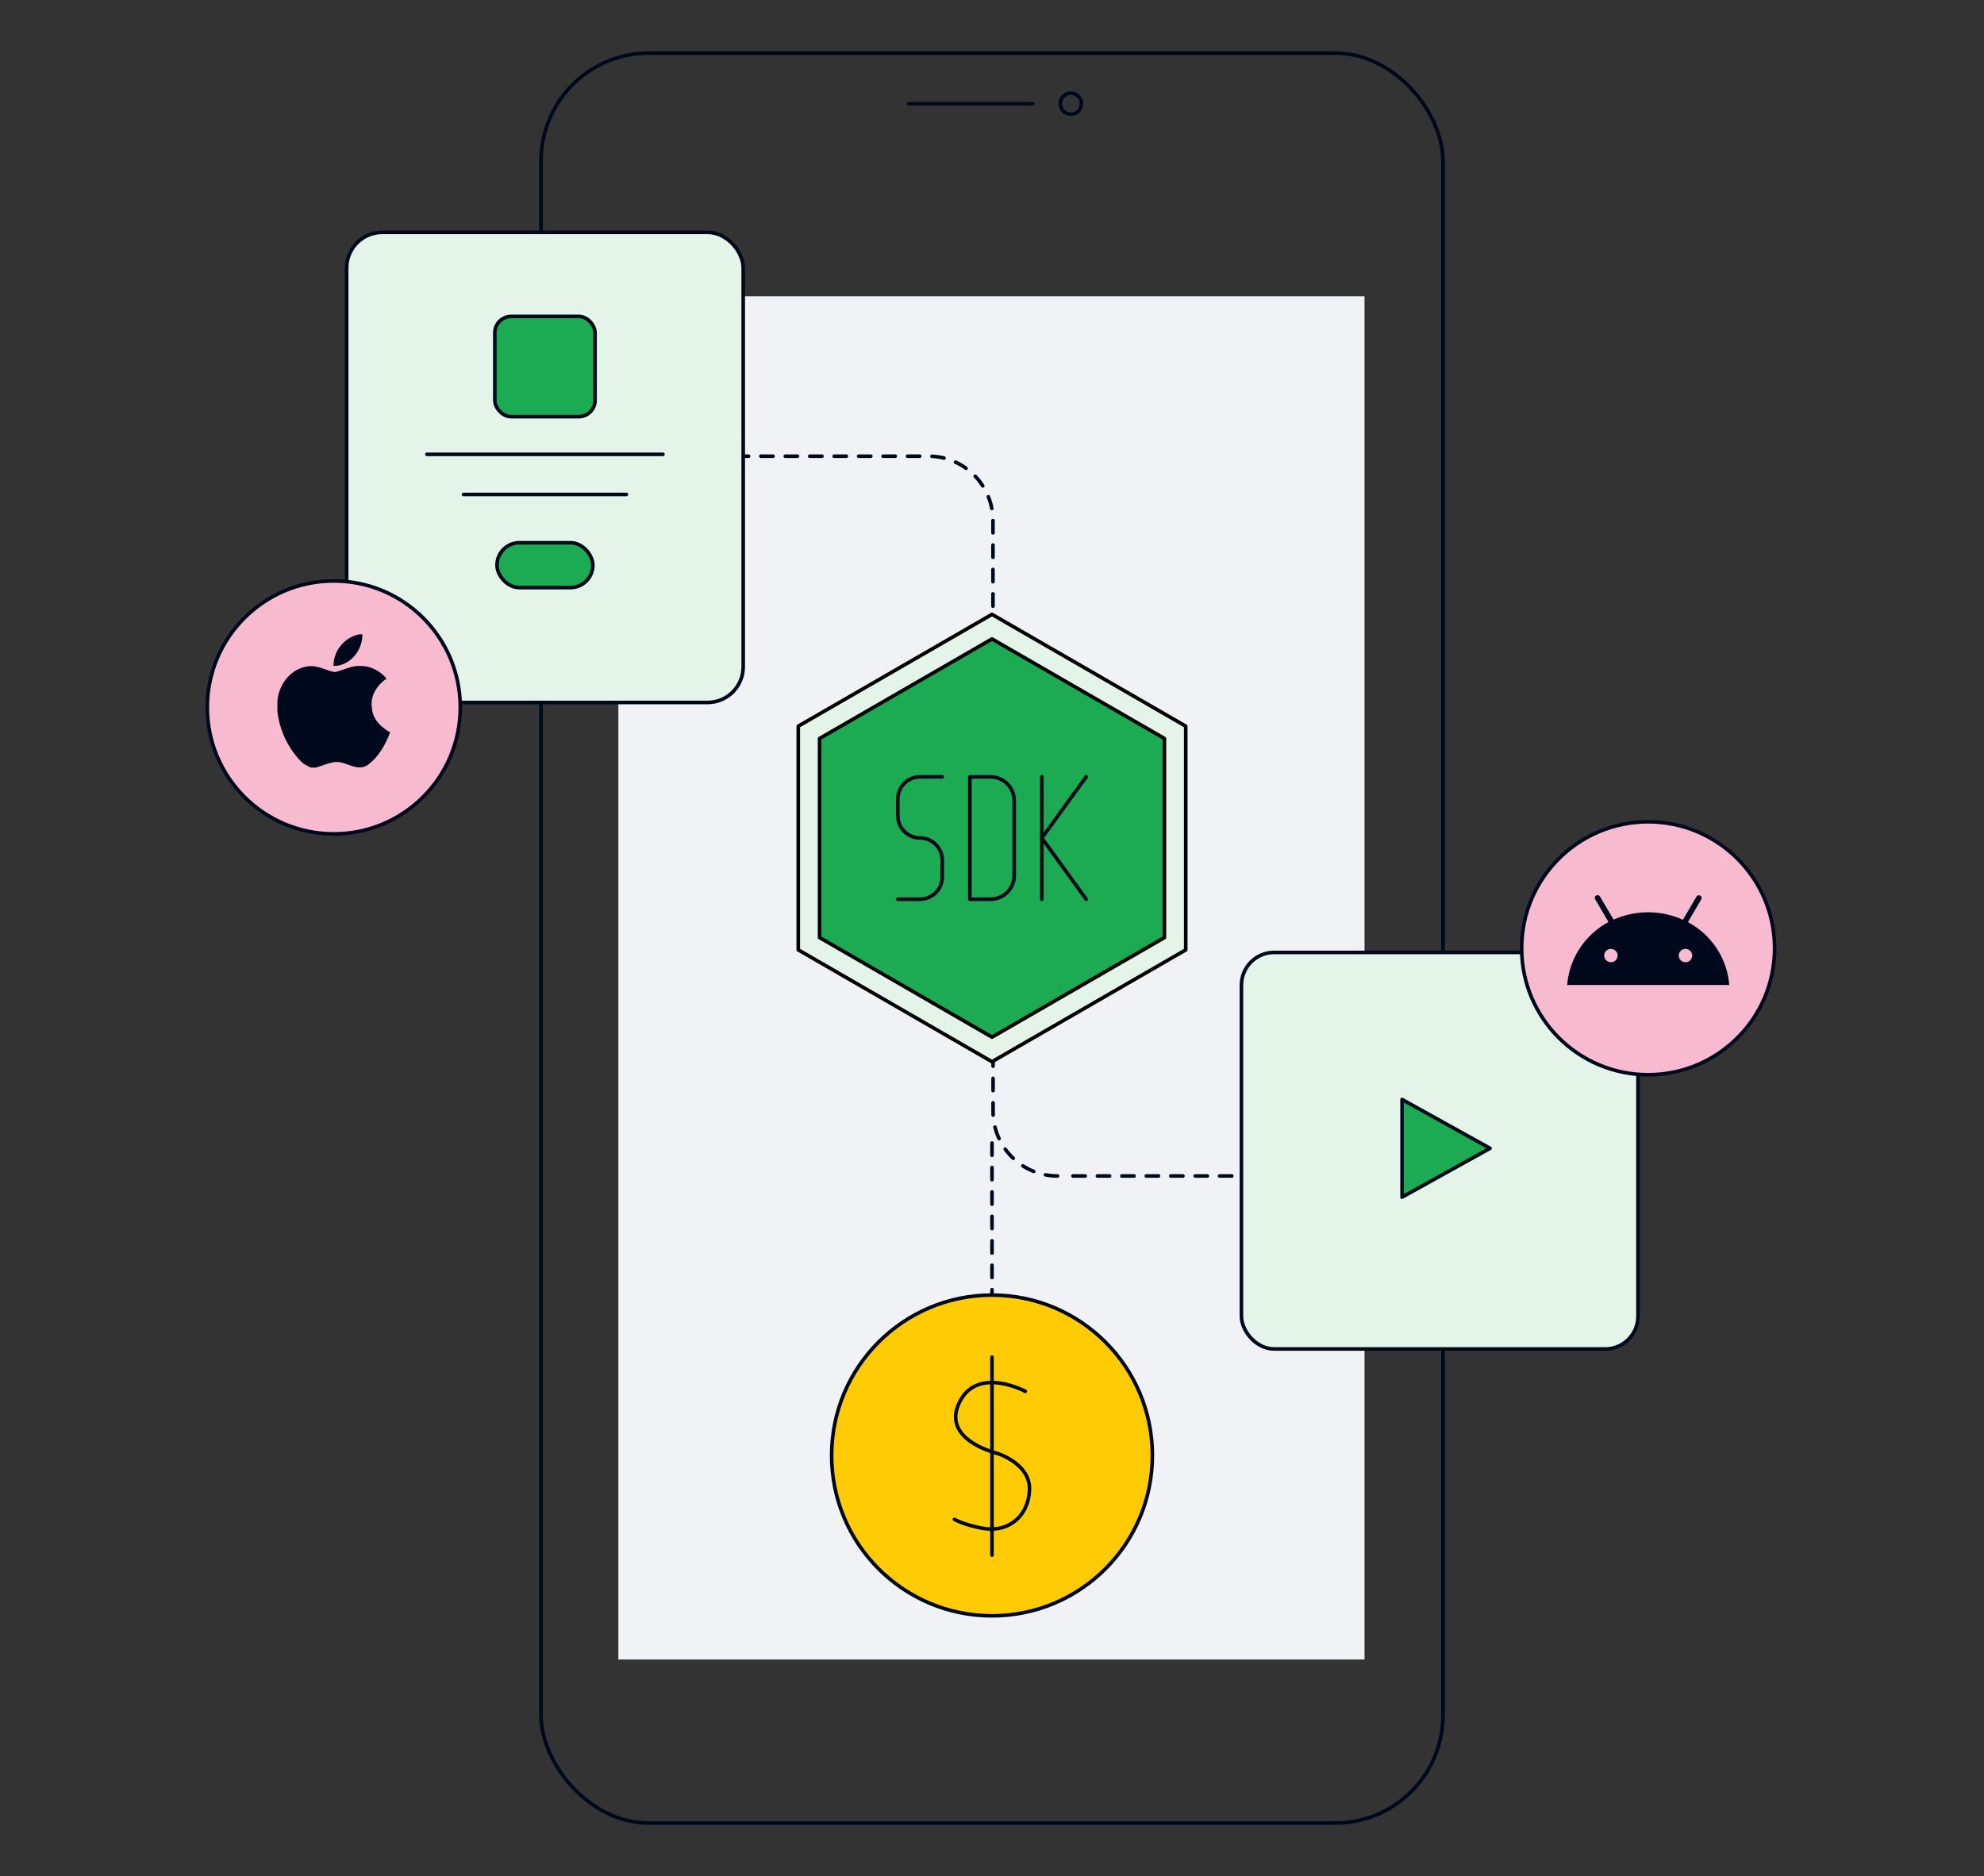
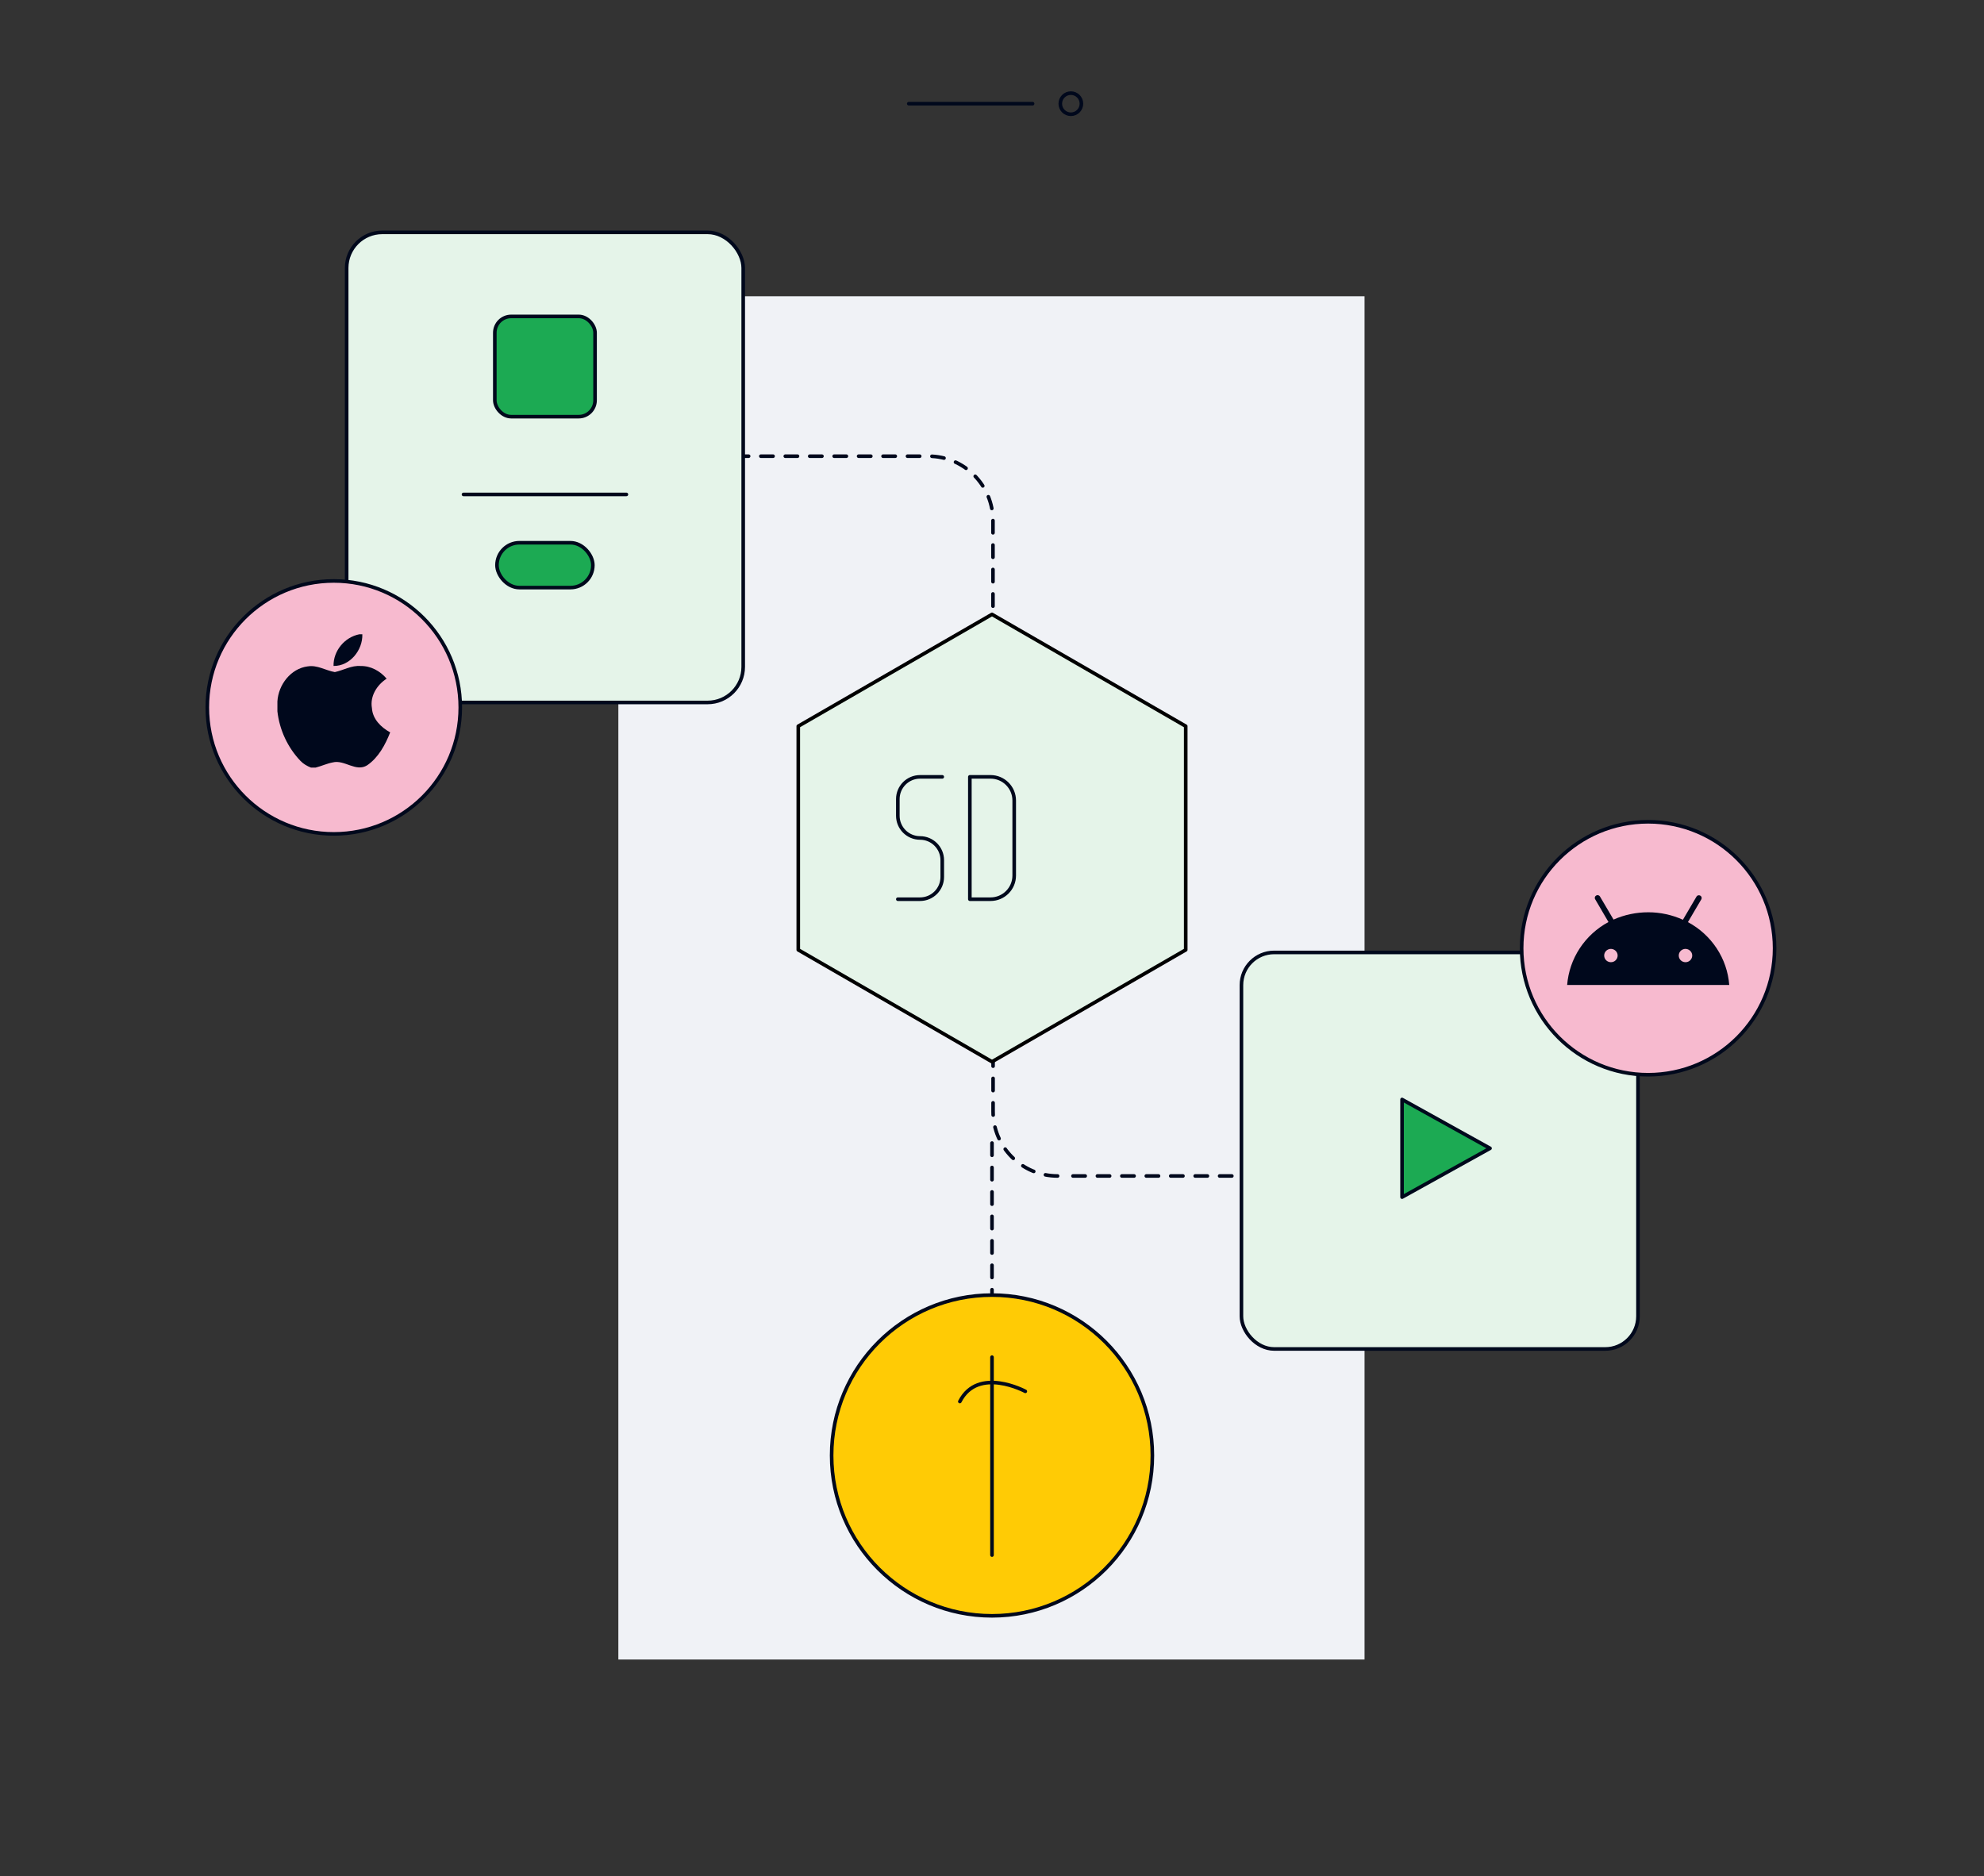
<svg xmlns="http://www.w3.org/2000/svg" id="Content" viewBox="0 0 552 522">
  <rect x="0" y="0" width="552" height="522" fill="#333333" stroke="none" />
  <defs>
    <style>.cls-1,.cls-2,.cls-3,.cls-4,.cls-5,.cls-6,.cls-7,.cls-8{stroke-linecap:round;stroke-linejoin:round;}.cls-1,.cls-2,.cls-9{fill:#1caa53;}.cls-1,.cls-3{stroke:#000;}.cls-2,.cls-4,.cls-5,.cls-7,.cls-8,.cls-10,.cls-9{stroke:#00081c;}.cls-3,.cls-10{fill:#e5f4e9;}.cls-4{fill:#ffcb05;}.cls-5,.cls-6,.cls-8{fill:none;}.cls-6{stroke:#00091c;}.cls-7{fill:#f7bacf;}.cls-8{stroke-dasharray:0 0 3.4 3.4;}.cls-10,.cls-9{stroke-miterlimit:10;}.cls-11{fill:#f0f2f6;}.cls-11,.cls-12{stroke-width:0px;}.cls-12{fill:#00081c;}</style>
  </defs>
  <rect class="cls-11" x="172.04" y="82.43" width="207.61" height="379.31" />
  <line class="cls-8" x1="276" y1="318.04" x2="276" y2="372.81" />
-   <rect class="cls-5" x="150.53" y="14.77" width="250.94" height="492.47" rx="30" ry="30" />
  <line class="cls-5" x1="252.84" y1="28.85" x2="287.29" y2="28.85" />
  <circle class="cls-5" cx="297.94" cy="28.85" r="2.94" />
  <path class="cls-8" d="M276.27,263.85v-118.97c0-9.91-8.03-17.95-17.95-17.95h-51.24" />
  <rect class="cls-10" x="96.45" y="64.65" width="110.33" height="130.8" rx="9.91" ry="9.91" />
-   <line class="cls-5" x1="118.78" y1="126.41" x2="184.45" y2="126.41" />
  <line class="cls-5" x1="128.96" y1="137.57" x2="174.28" y2="137.57" />
  <rect class="cls-9" x="137.67" y="88.04" width="27.89" height="27.89" rx="4.55" ry="4.55" />
  <rect class="cls-9" x="138.27" y="151.01" width="26.68" height="12.48" rx="6.24" ry="6.24" />
  <circle class="cls-7" cx="92.87" cy="196.83" r="35.19" />
  <path class="cls-12" d="M99.97,176.48h.84c.15,4.39-3.44,8.89-8.01,8.81-.08-4.21,3.08-8,7.18-8.81Z" />
  <path class="cls-12" d="M85.58,185.42c2.68-.47,5.03,1.14,7.58,1.58,2.41-.51,4.64-1.91,7.18-1.69,2.82-.06,5.44,1.4,7.23,3.52-2.71,1.76-4.67,4.88-4.09,8.19.19,3.06,2.54,5.36,5.08,6.75-1.37,3.45-3.25,7-6.39,9.15-3.15,2-6.31-1.62-9.59-.79-1.63.31-3.15,1.03-4.76,1.44h-1.3c-1.07-.42-2.09-1-2.89-1.83-3.59-3.74-5.88-8.68-6.45-13.83v-2.76c.28-4.61,3.68-9.12,8.41-9.74Z" />
  <line class="cls-8" x1="298.53" y1="327.2" x2="371.41" y2="327.2" />
  <path class="cls-8" d="M294.25,327.2c-9.91,0-17.95-8.03-17.95-17.95v-112.91" />
  <polygon class="cls-3" points="329.9 264.29 329.9 202.05 276 170.94 222.1 202.05 222.1 264.29 276 295.41 329.9 264.29" />
-   <polygon class="cls-1" points="323.97 260.87 323.97 205.47 276 177.78 228.03 205.47 228.03 260.87 276 288.57 323.97 260.87" />
  <path class="cls-5" d="M269.84,250.19v-34.04h5.76c3.63,0,6.58,2.95,6.58,6.58v20.88c0,3.63-2.95,6.58-6.58,6.58h-5.76Z" />
-   <line class="cls-5" x1="289.87" y1="216.15" x2="289.87" y2="250.19" />
-   <polyline class="cls-5" points="302.2 216.15 289.87 233.17 302.2 250.19" />
  <path class="cls-5" d="M262.16,216.15h-6.18c-3.41,0-6.18,2.77-6.18,6.18v4.64c0,3.41,2.77,6.18,6.18,6.18h0c3.41,0,6.18,2.77,6.18,6.18v4.68c0,3.41-2.77,6.18-6.18,6.18h-6.18" />
  <rect class="cls-10" x="345.4" y="265" width="110.33" height="110.33" rx="9.1" ry="9.1" />
  <circle class="cls-7" cx="458.55" cy="263.84" r="35.19" />
  <path class="cls-12" d="M468.95,267.72c-.37,0-.73-.11-1.04-.31-.31-.2-.55-.49-.69-.83-.14-.34-.18-.71-.11-1.07.07-.36.25-.69.51-.95.26-.26.6-.43.96-.51.36-.07.74-.03,1.08.11.34.14.63.38.84.68.21.3.32.66.32,1.03,0,.49-.2.96-.55,1.31-.35.35-.83.54-1.32.54ZM448.2,267.72c-.37,0-.73-.11-1.04-.31-.31-.2-.55-.49-.69-.83-.14-.34-.18-.71-.11-1.07.07-.36.25-.69.51-.95.26-.26.6-.43.96-.51.36-.07.74-.03,1.08.11s.63.38.84.68c.21.3.32.66.32,1.03,0,.49-.2.96-.55,1.31-.35.35-.83.54-1.32.54ZM469.62,256.57l3.77-6.41c.07-.17.08-.37.02-.55-.06-.18-.19-.33-.36-.42-.17-.09-.36-.12-.55-.08-.19.04-.35.15-.46.31l-3.81,6.49c-3.02-1.37-6.31-2.08-9.64-2.08-3.33,0-6.62.68-9.66,2.03l-3.81-6.47c-.11-.16-.28-.26-.46-.31-.19-.04-.38-.02-.55.08-.17.09-.3.24-.36.42-.06.18-.06.37.02.55l3.75,6.41c-3.24,1.74-5.99,4.26-8,7.32-2.01,3.06-3.21,6.56-3.5,10.19h45.1c-.28-3.63-1.48-7.13-3.49-10.18-2.01-3.05-4.76-5.56-8-7.3" />
  <polygon class="cls-2" points="414.57 319.5 390.09 333.09 390.09 305.91 414.57 319.5" />
  <path class="cls-4" d="M276,449.58c24.64,0,44.62-19.98,44.62-44.62s-19.98-44.62-44.62-44.62-44.62,19.98-44.62,44.62,19.98,44.62,44.62,44.62" />
-   <path class="cls-6" d="M285.27,387.12s-13.14-7.08-18.22,2.83c-4.79,9.33,6.64,13.33,9.55,14.17.99.28,1.97.63,2.89,1.08,2.77,1.35,7.12,4.27,6.94,9.3-.26,7.37-5.83,12.01-13.05,10.72-5.05-.9-7.83-2.47-7.83-2.47" />
+   <path class="cls-6" d="M285.27,387.12s-13.14-7.08-18.22,2.83" />
  <line class="cls-6" x1="276" y1="377.61" x2="276" y2="432.68" />
</svg>